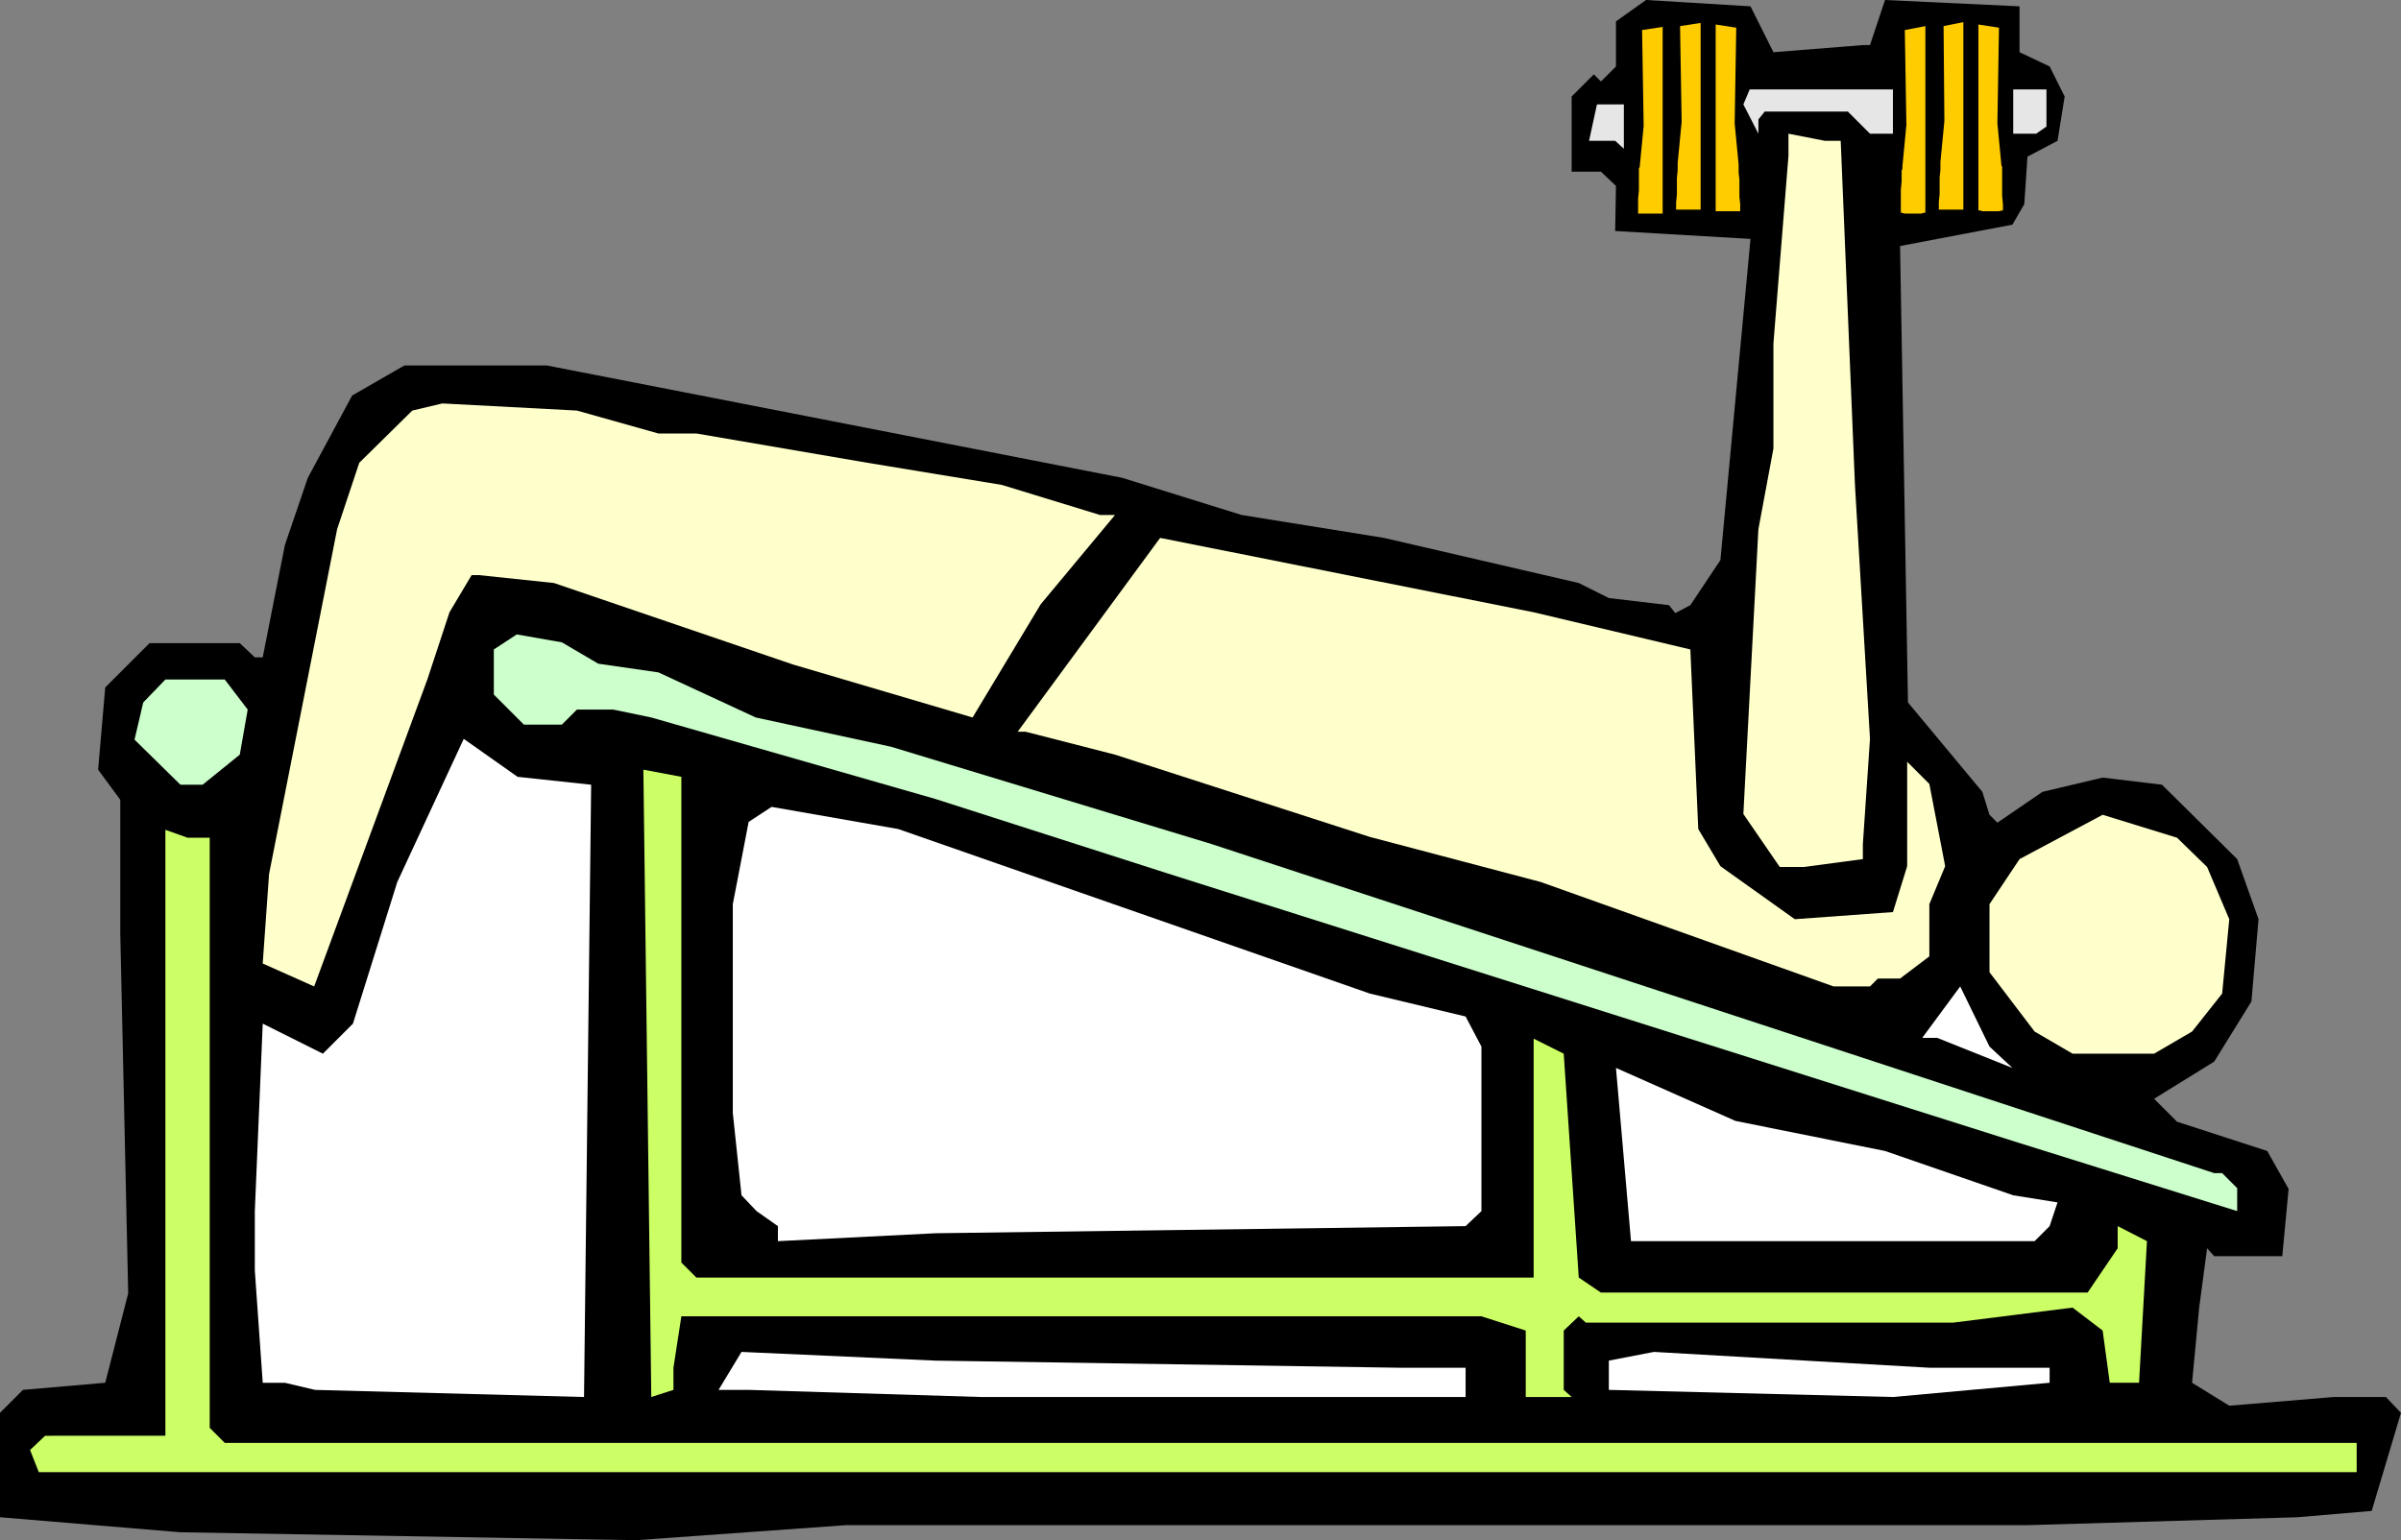
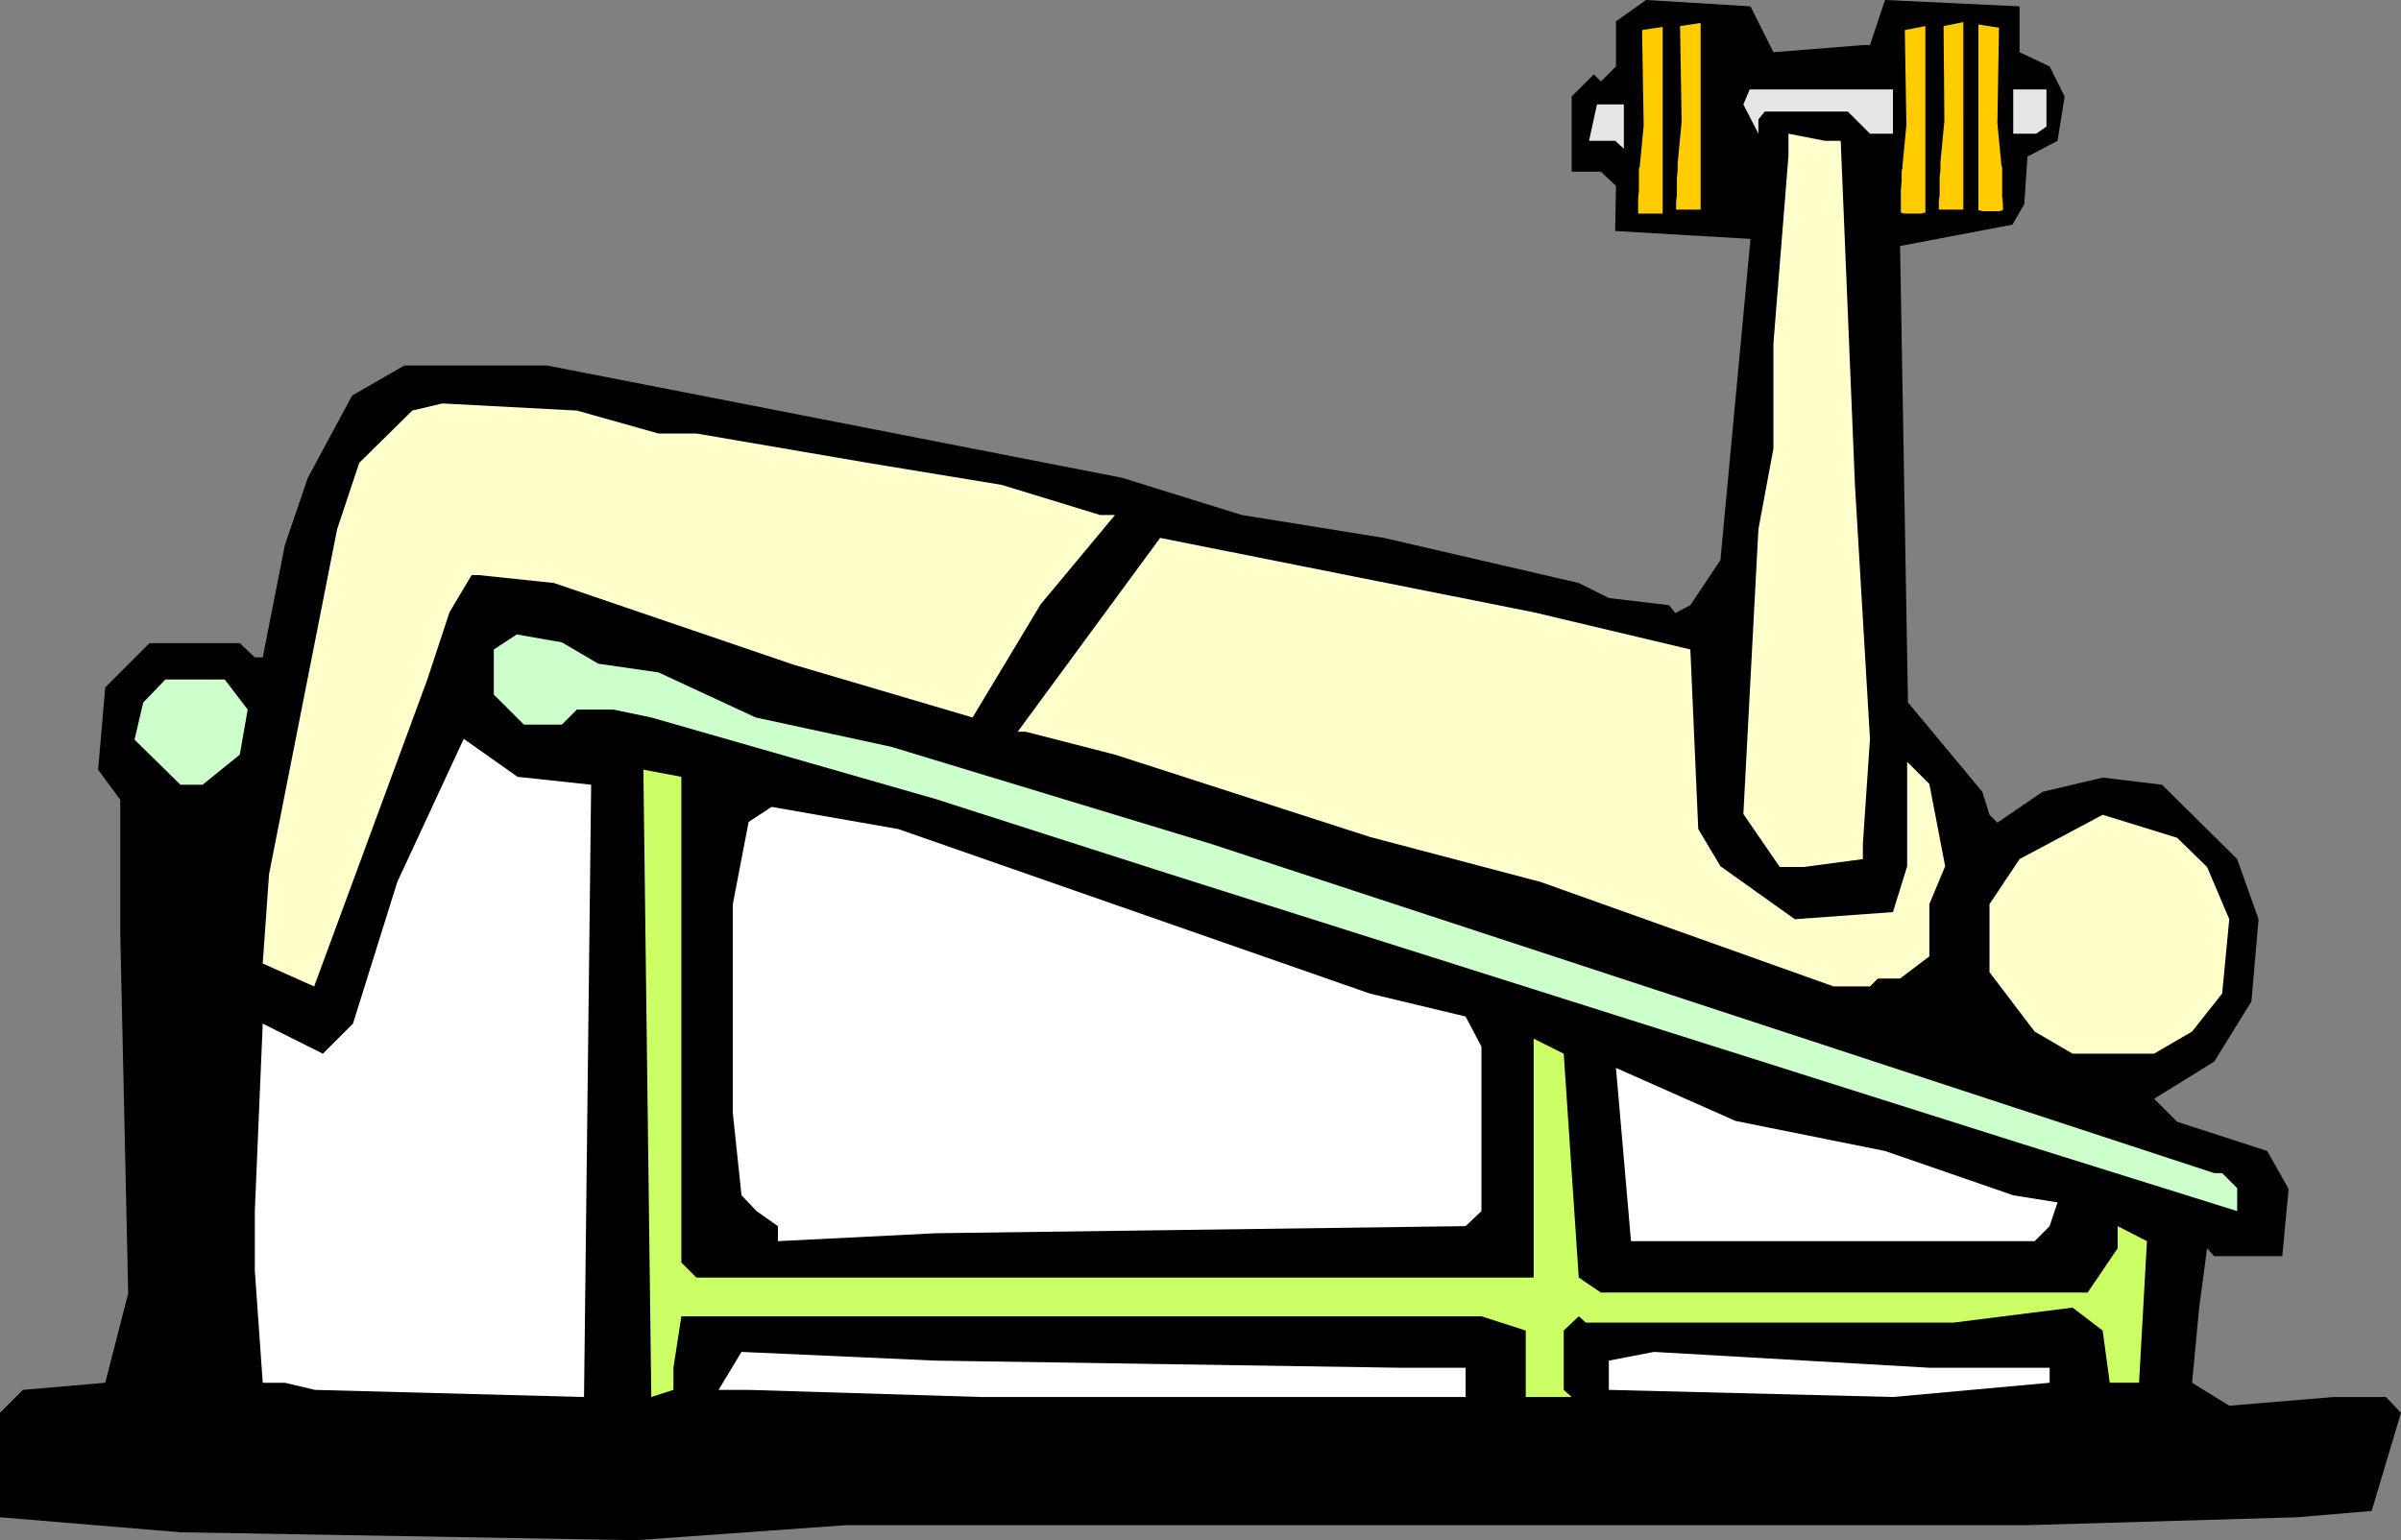
<svg xmlns="http://www.w3.org/2000/svg" xmlns:ns1="http://sodipodi.sourceforge.net/DTD/sodipodi-0.dtd" xmlns:ns2="http://www.inkscape.org/namespaces/inkscape" version="1.0" width="129.724mm" height="83.241mm" id="svg24" ns1:docname="Chest 19.wmf">
  <rect width="100%" height="100%" fill="#808080" stroke="none" />
  <ns1:namedview id="namedview24" pagecolor="#ffffff" bordercolor="#000000" borderopacity="0.25" ns2:showpageshadow="2" ns2:pageopacity="0.0" ns2:pagecheckerboard="0" ns2:deskcolor="#d1d1d1" ns2:document-units="mm" />
  <defs id="defs1">
    <pattern id="WMFhbasepattern" patternUnits="userSpaceOnUse" width="6" height="6" x="0" y="0" />
  </defs>
  <path style="fill:#000000;fill-opacity:1;fill-rule:evenodd;stroke:none" d="m 362.145,10.665 18.261,-1.454 h 1.454 L 384.931,0 412.403,1.293 V 10.665 l 6.141,2.909 3.07,6.14 -1.454,9.049 -6.141,3.232 -0.646,9.695 -2.424,4.201 -22.947,4.363 1.616,93.236 15.19,18.259 1.454,4.686 1.616,1.616 9.211,-6.302 12.282,-2.909 12.12,1.454 15.352,15.189 4.363,12.281 -1.454,16.805 -7.595,12.281 -12.282,7.595 4.686,4.686 18.422,5.979 4.363,7.756 -1.293,13.735 h -13.898 l -1.454,-1.616 -1.616,12.119 -1.454,15.351 7.595,4.686 21.331,-1.777 h 10.666 l 3.07,3.232 -5.979,20.037 -15.19,1.293 -55.106,1.616 H 172.75 L 129.926,314.611 36.845,312.995 0,309.925 v -21.33 l 4.686,-4.686 16.806,-1.454 4.686,-18.259 -1.616,-73.522 v -27.308 l -4.525,-6.14 1.454,-16.805 9.05,-9.049 h 18.422 l 3.07,2.909 h 1.616 l 4.525,-22.945 4.686,-13.735 9.05,-16.805 10.666,-6.14 h 29.088 l 39.754,7.756 77.73,15.189 24.402,7.595 29.088,4.686 39.754,9.21 6.141,3.07 12.282,1.454 1.293,1.616 3.07,-1.616 6.141,-9.21 6.141,-65.604 -27.634,-1.616 0.162,-9.21 -3.07,-2.909 h -5.979 V 19.714 l 4.525,-4.524 1.454,1.454 3.07,-3.07 V 4.363 L 336.128,0 357.459,1.293 Z" id="path1" />
  <path style="fill:#e6e6e6;fill-opacity:1;fill-rule:evenodd;stroke:none" d="m 386.547,27.308 h -4.686 l -4.525,-4.524 h -16.968 l -1.293,1.616 v 2.909 l -3.07,-5.979 1.293,-3.07 h 29.25 z" id="path2" />
  <path style="fill:#e6e6e6;fill-opacity:1;fill-rule:evenodd;stroke:none" d="m 417.897,25.854 -2.101,1.454 h -4.686 v -9.049 h 6.787 z" id="path3" />
  <path style="fill:#e6e6e6;fill-opacity:1;fill-rule:evenodd;stroke:none" d="m 331.603,30.378 -1.778,-1.616 h -5.333 l 1.616,-7.433 h 5.494 z" id="path4" />
  <path style="fill:#ffffcc;fill-opacity:1;fill-rule:evenodd;stroke:none" d="m 375.881,28.763 2.909,70.291 3.07,51.87 -1.454,21.491 v 3.07 l -12.12,1.616 h -4.848 l -7.434,-10.826 3.07,-58.171 3.07,-16.482 V 70.129 l 3.07,-38.296 v -4.524 l 7.434,1.454 z" id="path5" />
  <path style="fill:#ffffcc;fill-opacity:1;fill-rule:evenodd;stroke:none" d="m 134.451,88.55 h 7.757 l 34.906,5.979 27.472,4.524 20.038,6.14 h 3.07 l -15.19,18.259 -13.898,23.107 -36.683,-10.826 -48.803,-16.643 -15.352,-1.616 h -1.454 l -4.525,7.595 -4.525,13.735 -23.109,62.696 -10.504,-4.686 1.293,-18.259 13.898,-70.452 4.525,-13.573 10.827,-10.665 6.141,-1.454 27.472,1.454 z" id="path6" />
  <path style="fill:#ffffcc;fill-opacity:1;fill-rule:evenodd;stroke:none" d="m 345.177,132.663 1.616,36.68 4.525,7.595 15.19,10.826 20.038,-1.454 2.909,-9.372 v -21.33 l 4.525,4.524 3.232,16.805 -3.232,7.756 v 10.665 l -5.979,4.524 h -4.525 l -1.616,1.616 h -7.434 l -59.792,-21.33 -34.906,-9.21 -52.035,-16.805 -18.261,-4.686 h -1.616 l 29.088,-39.589 76.275,15.189 z" id="path7" />
  <path style="fill:#ccffcc;fill-opacity:1;fill-rule:evenodd;stroke:none" d="m 122.169,135.572 12.282,1.777 19.877,9.21 27.634,5.979 65.448,19.875 204.747,67.22 h 1.616 l 3.07,3.07 v 4.686 l -44.44,-13.897 -174.043,-55.101 -47.349,-15.189 -58.014,-16.643 -7.757,-1.616 h -7.434 l -3.07,3.07 h -7.757 l -6.141,-6.14 v -9.21 l 4.686,-3.07 9.211,1.616 z" id="path8" />
  <path style="fill:#ccffcc;fill-opacity:1;fill-rule:evenodd;stroke:none" d="m 50.581,144.944 -1.616,9.21 -7.595,6.14 h -4.525 l -9.373,-9.21 1.778,-7.595 4.525,-4.686 h 12.12 z" id="path9" />
  <path style="fill:#ffffff;fill-opacity:1;fill-rule:evenodd;stroke:none" d="m 120.715,160.295 -1.454,125.069 -54.944,-1.454 -6.141,-1.454 H 53.651 l -1.616,-22.945 v -12.119 l 1.616,-38.296 12.282,6.14 6.141,-6.14 9.05,-28.924 13.574,-29.247 10.989,7.756 z" id="path10" />
  <path style="fill:#ccff66;fill-opacity:1;fill-rule:evenodd;stroke:none" d="m 139.137,257.894 3.07,3.07 h 170.973 v -48.799 l 6.141,3.07 3.07,45.729 4.525,3.07 h 99.384 l 6.141,-9.049 v -4.524 l 5.979,3.07 -1.616,28.924 h -5.979 l -1.454,-10.665 -6.141,-4.686 -24.402,3.07 h -74.982 l -1.454,-1.293 -3.07,2.909 v 12.119 l 1.616,1.454 h -9.373 v -13.573 l -9.05,-2.909 H 139.137 l -1.616,10.503 v 4.524 l -4.525,1.454 -1.616,-128.139 7.757,1.454 z" id="path11" />
  <path style="fill:#ffffff;fill-opacity:1;fill-rule:evenodd;stroke:none" d="m 279.729,202.954 19.554,4.686 3.232,6.14 v 33.61 l -3.232,3.07 -108.272,1.454 -32.158,1.616 v -3.07 l -4.363,-3.07 -3.07,-3.232 -1.778,-16.805 v -42.659 l 3.232,-16.805 4.686,-3.07 25.856,4.524 z" id="path12" />
  <path style="fill:#ffffcc;fill-opacity:1;fill-rule:evenodd;stroke:none" d="m 450.702,177.1 4.525,10.665 -1.454,15.189 -6.141,7.756 -7.757,4.524 h -16.645 l -7.757,-4.524 -9.211,-12.119 v -13.897 l 6.141,-9.21 16.968,-9.049 15.19,4.686 z" id="path13" />
-   <path style="fill:#ccff66;fill-opacity:1;fill-rule:evenodd;stroke:none" d="m 42.824,171.121 v 120.544 l 3.07,3.07 H 481.244 v 5.979 H 7.918 l -1.778,-4.524 3.07,-2.909 H 33.774 V 169.505 l 4.525,1.616 z" id="path14" />
-   <path style="fill:#ffffff;fill-opacity:1;fill-rule:evenodd;stroke:none" d="m 410.948,218.143 -15.352,-6.14 h -3.07 l 7.757,-10.503 5.979,12.281 z" id="path15" />
  <path style="fill:#ffffff;fill-opacity:1;fill-rule:evenodd;stroke:none" d="m 384.931,235.11 26.179,9.049 9.05,1.454 -1.616,4.848 -3.07,3.07 h -82.416 l -3.07,-35.388 24.402,10.826 z" id="path16" />
  <path style="fill:#ffffff;fill-opacity:1;fill-rule:evenodd;stroke:none" d="m 285.708,279.385 h 13.574 v 5.979 h -98.899 l -47.51,-1.454 h -6.141 l 4.686,-7.756 39.592,1.777 z" id="path17" />
  <path style="fill:#ffffff;fill-opacity:1;fill-rule:evenodd;stroke:none" d="m 418.544,279.385 v 3.07 l -31.997,2.909 -58.014,-1.454 v -5.979 l 9.211,-1.777 56.237,3.232 z" id="path18" />
  <path style="fill:#ffcc00;fill-opacity:1;fill-rule:evenodd;stroke:none" d="m 335.32,6.14 0.323,19.552 -0.808,8.403 v 0 l -0.162,0.323 v 1.131 1.616 1.777 l -0.162,1.616 v 1.616 1.454 h 0.162 0.485 3.555 0.485 0.323 V 5.494 Z" id="path19" />
  <path style="fill:#ffcc00;fill-opacity:1;fill-rule:evenodd;stroke:none" d="m 388.971,6.14 0.323,19.39 -0.808,8.403 v 0.485 l -0.162,0.485 v 0.646 1.454 l -0.162,1.777 v 1.777 1.454 1.454 h 0.162 l 0.646,0.162 h 3.394 l 0.485,-0.162 h 0.323 V 5.332 Z" id="path20" />
  <path style="fill:#ffcc00;fill-opacity:1;fill-rule:evenodd;stroke:none" d="m 343.076,5.332 0.323,19.552 -0.808,8.403 v 0.323 0.485 0.646 l -0.162,1.616 v 1.777 1.616 l -0.162,1.616 v 1.454 h 0.323 0.485 3.394 0.646 0.162 V 4.686 Z" id="path21" />
  <path style="fill:#ffcc00;fill-opacity:1;fill-rule:evenodd;stroke:none" d="m 396.889,5.332 0.162,19.39 -0.808,8.403 v 0.162 0.323 1.131 l -0.162,1.454 v 1.777 1.777 l -0.162,1.454 v 1.616 h 0.162 0.646 3.394 0.646 0.162 V 4.524 Z" id="path22" />
-   <path style="fill:#ffcc00;fill-opacity:1;fill-rule:evenodd;stroke:none" d="m 354.55,5.656 -0.323,19.552 0.808,8.403 v 0.162 0.323 1.131 l 0.162,1.454 v 1.777 1.777 l 0.162,1.454 v 1.454 h -0.323 -0.485 -3.394 -0.646 -0.162 V 5.009 Z" id="path23" />
  <path style="fill:#ffcc00;fill-opacity:1;fill-rule:evenodd;stroke:none" d="m 408.201,5.656 -0.323,19.552 0.808,8.403 v 0.162 l 0.162,0.323 v 0.97 1.616 1.777 1.616 l 0.162,1.616 v 1.293 h -0.162 l -0.646,0.162 h -3.394 l -0.485,-0.162 h -0.323 V 5.009 Z" id="path24" />
</svg>